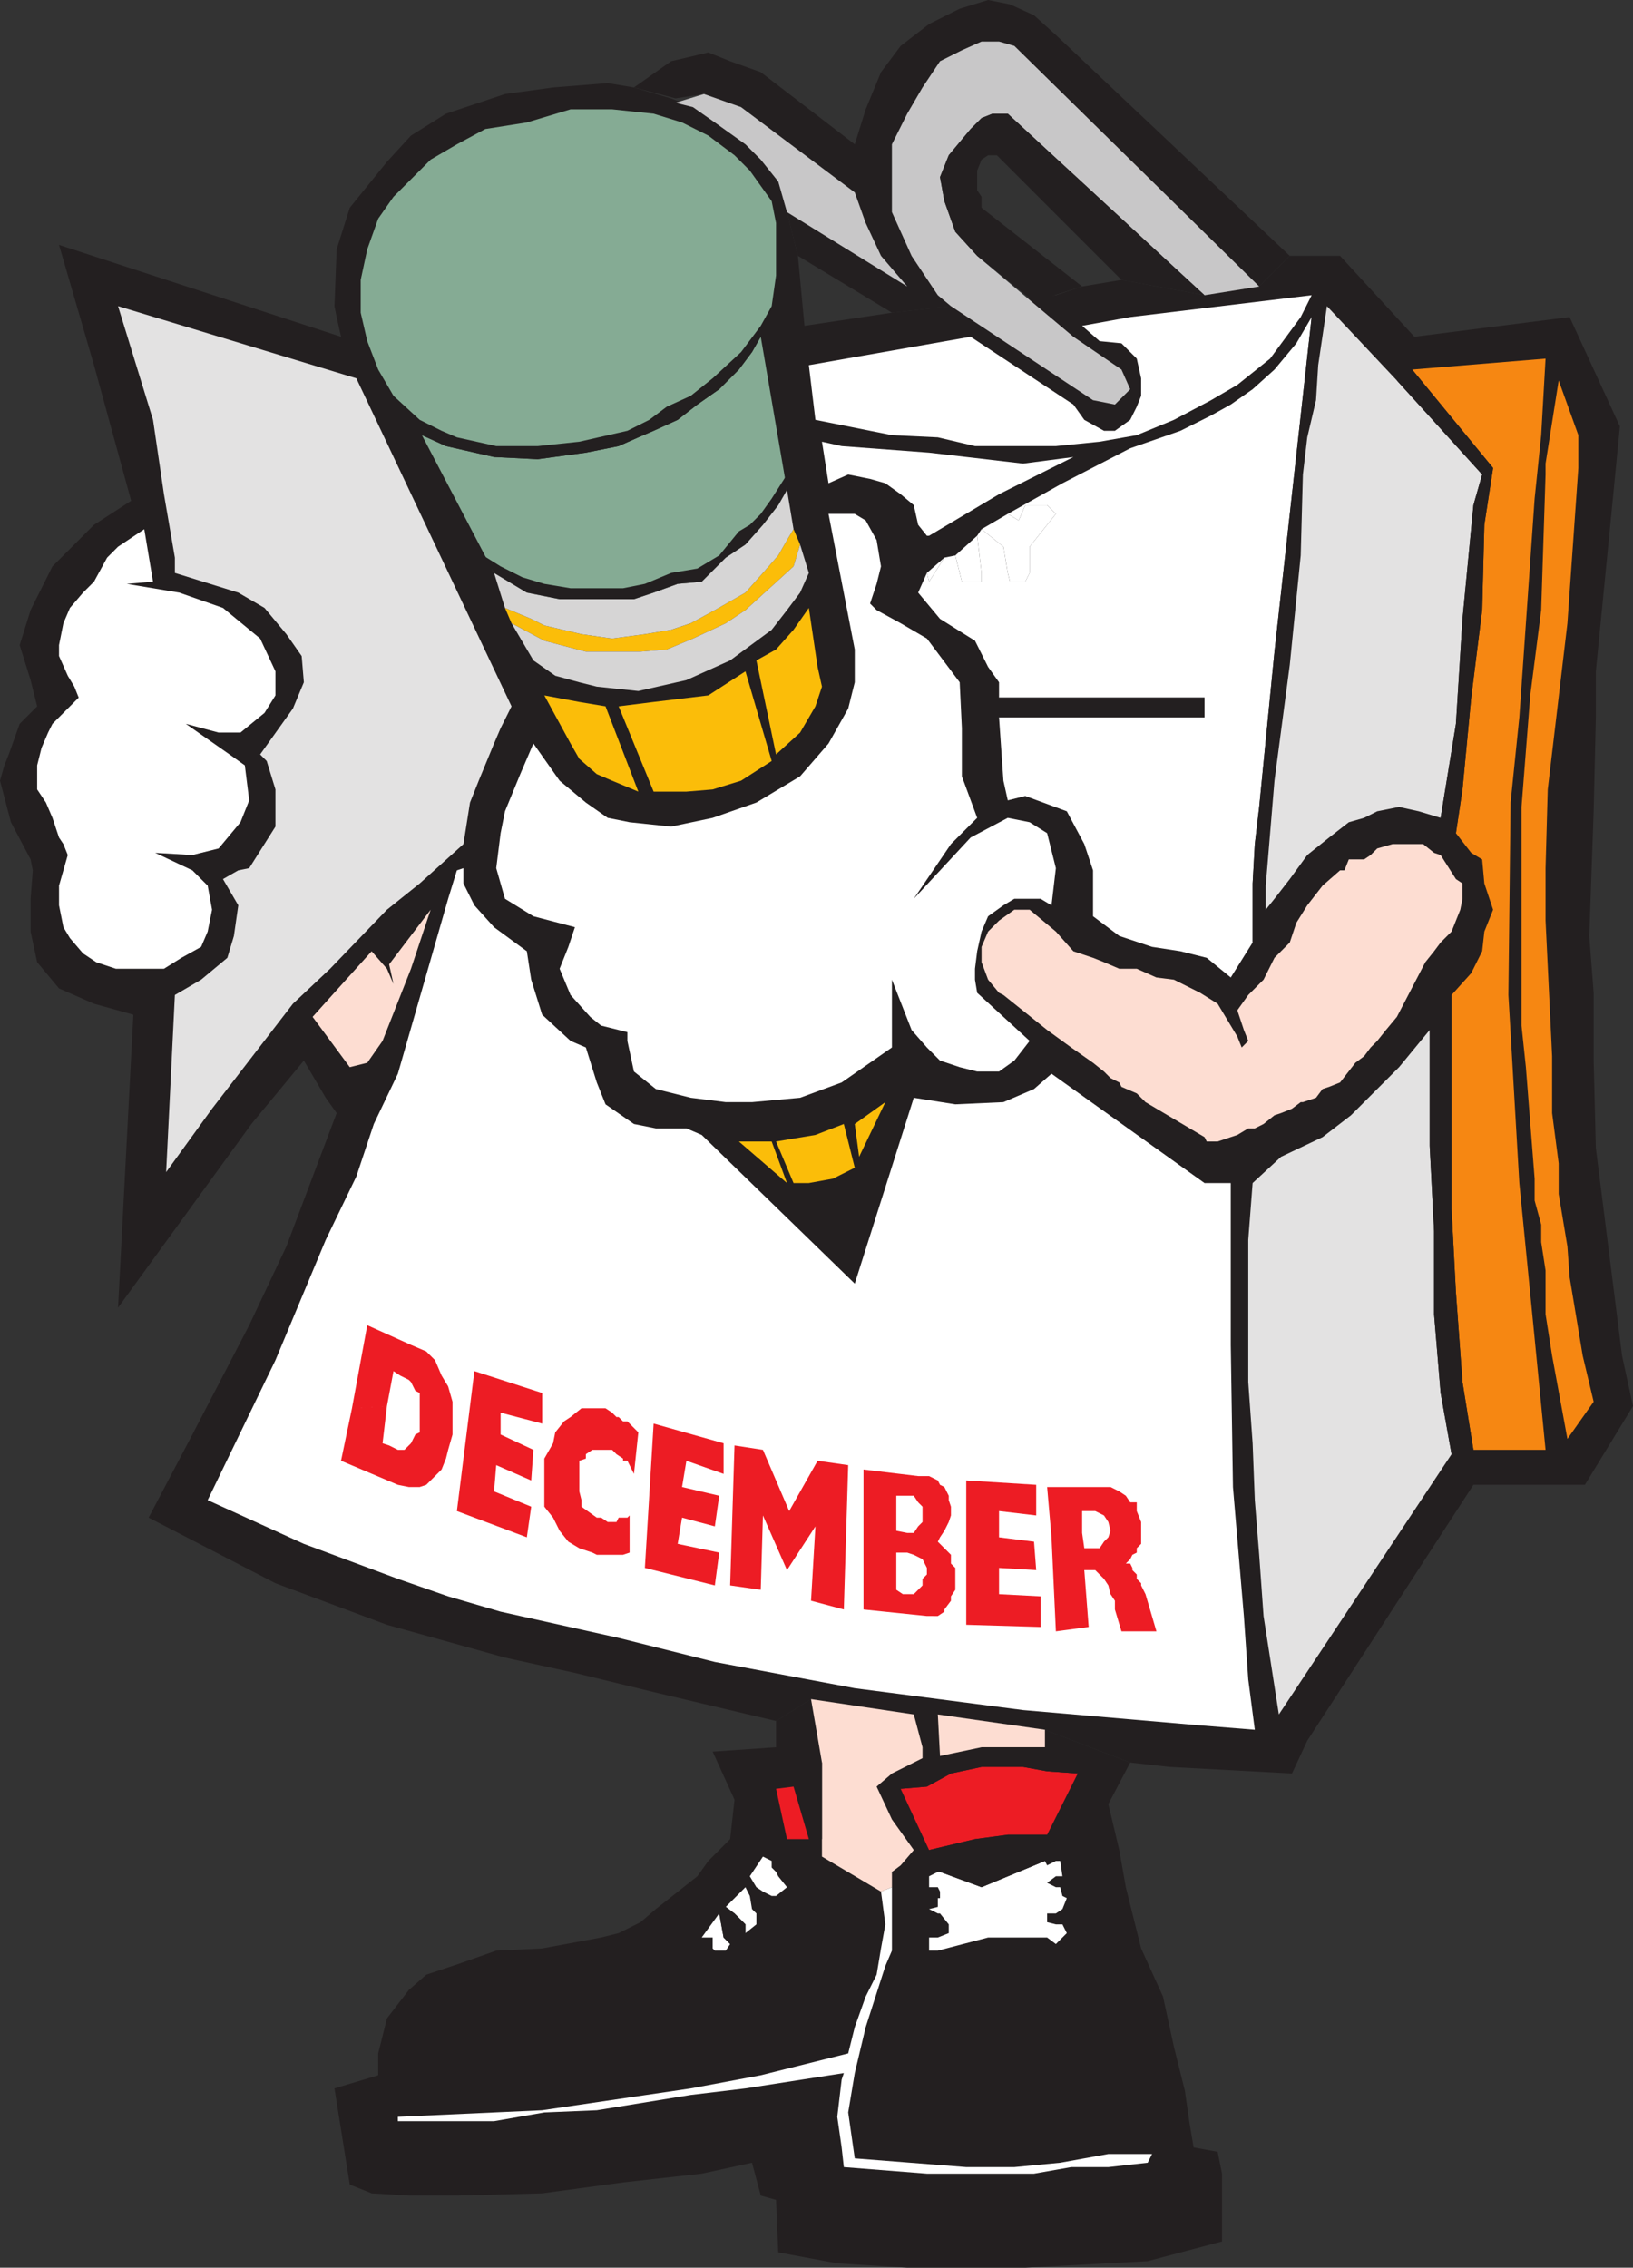
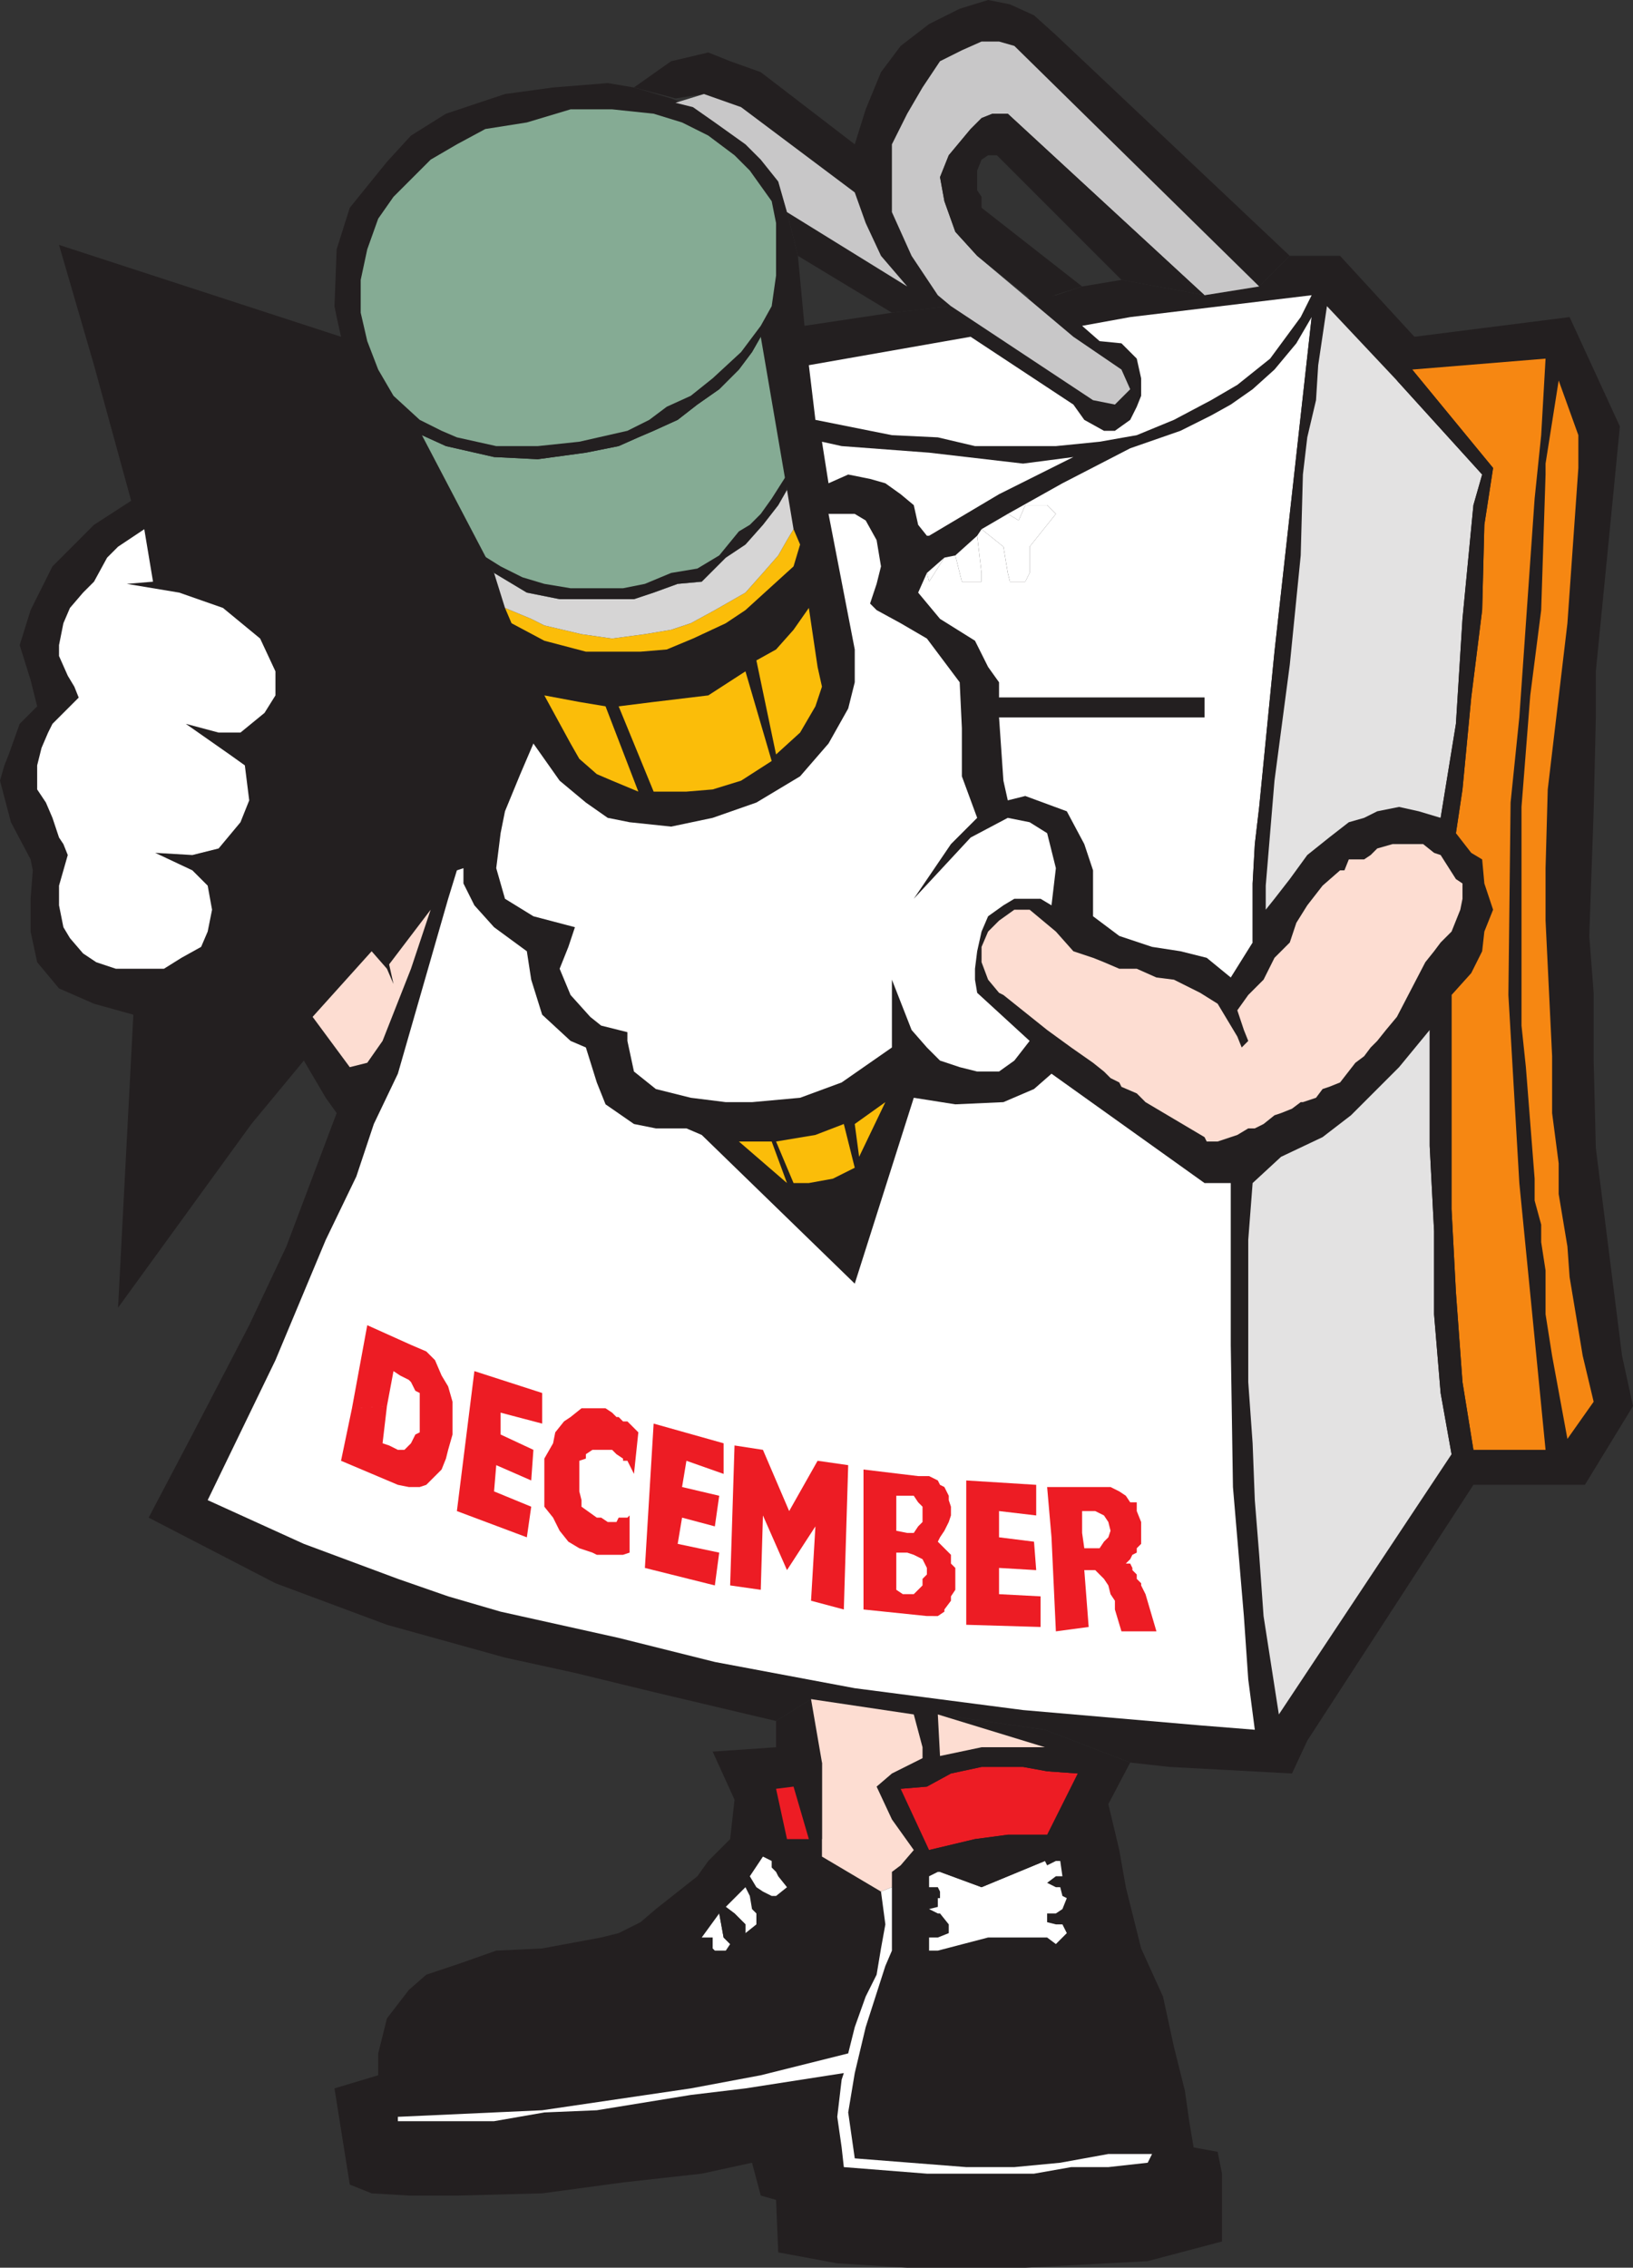
<svg xmlns="http://www.w3.org/2000/svg" width="560.25" height="777.75">
  <rect width="100%" height="100%" fill="#333333" stroke="none" />
  <path fill="#231f20" fill-rule="evenodd" d="m278.25 582.75 43.5 5.25 36.75 5.25 29.25 11.25-7.5 14.25L384 634.5l2.25 12.75 5.25 21 7.5 16.5 3.75 17.25 3.75 15 1.5 10.5 1.5 9 8.25 1.5 1.5 7.5v23.25l-25.5 6.75-42 2.25h-40.5l-24-1.5L267 772.5l-.75-18L261 753l-3-11.25-17.25 3.75-27 3-27.75 3.75-28.5.75h-17.25l-12.75-.75-7.5-3-5.25-33 15-4.5v-7.5l3-12 7.5-9.75 6-5.25 11.25-3.75 12.75-4.5 15.75-.75 20.25-3.75 6-1.5 7.5-3.75 5.25-4.5 14.25-11.25 3.75-5.25 7.5-7.5 1.5-13.5-7.5-16.5 21.75-1.5v-9l12-7.5" />
  <path fill="#231f20" fill-rule="evenodd" d="m362.25 101.25 9-3 13.5-2.25 28.5 5.25 18.75-3 10.5-10.5h17.25l25.5 27.75 53.25-6.75 17.25 37.5-3 30.75-5.25 53.25V246l-.75 32.25-1.5 42.75 1.5 19.5v23.25l.75 30 9 71.25 3.75 17.25-16.5 27H505.5l-57 87.75-5.25 11.25-42-2.25-13.5-1.5-29.25-11.25-36.75-5.25h-8.25l-35.25-5.25-12 7.5L225 580.5l-27.75-6.75-24-5.25-40.5-11.25L94.5 543 51 520.5 66 492l19.5-37.5 12.75-27 17.25-45.75-3.75-5.25-7.5-12.75-18 21.75-45.75 63L45.75 348l-13.5-3.75-12-5.25-7.5-9-2.25-10.5v-11.25l.75-9.75-.75-3.75L3.75 282 0 267.75l1.5-5.25 1.5-3.75 3.75-10.5 6-6-2.25-9-3.75-12 3.75-12 7.5-15L32.25 180 45 171.75l-12.75-46.5-12-41.25L117 115.5l-1.5-6.75-.75-3.75.75-19.5 4.5-14.25 12.75-15.75 8.25-9 12-7.5 20.25-6.75 16.5-2.25 18.75-1.5 9 1.5 12.75 3.75 7.5 3 7.5 5.25 10.5 7.5 5.25 5.25 6 7.5 3 10.5 3.75 15 2.25 24 30-4.5 20.25-2.25 36-3.75" />
  <path fill="#fff" fill-rule="evenodd" d="m360.75 310.5 1.5-12.75-3-12-6-3.75-7.5-1.5-12.75 6.75-19.5 21 12.75-18.75 9-9-5.25-14.25v-16.5l-.75-15.75L318 219l-9-5.25-8.25-4.5-2.25-2.25 2.25-6.75 1.5-6-1.5-9-3.75-6.75-3.75-2.25h-9l9 46.5V234l-2.25 9-6.75 12-9.75 11.25-15 9-15 5.25-14.25 3L216 282l-7.5-1.5-7.5-5.25-9-7.5-9-12.75-4.5 10.5-5.25 12.75-1.5 7.5-1.5 12 3 10.5 9.75 6 14.25 3.75-2.25 6.75-3 7.5 3.75 9 6.75 7.5 3.75 3 9 2.25v3l2.25 10.5 7.5 6 12 3 12 1.5h9l16.5-1.5 14.25-5.25 17.25-12V336l6.75 17.25 5.25 6 4.5 4.5 6.75 2.25 6 1.5h7.5l5.25-3.75 5.25-6.75-18-16.5-.75-4.5v-3.75l.75-6 1.5-6.75 2.25-5.25 5.25-3.75 3.75-2.25h9l3.75 2.25" />
  <path fill="#85ab94" fill-rule="evenodd" d="m261 115.5-3 5.25-4.5 6-6.75 6.75-7.5 5.25-6.75 5.25-8.25 3.75L219 150l-6.75 3-11.25 2.25-16.5 2.25-15-.75L153 153l-8.25-3.75 24.75 47.25 11.25 6.75L192 205.5h25.5l6.75-2.25 8.25-3 8.25-.75 8.25-8.25 6.75-4.5 6-6.75 5.25-6.75 3-5.25-9-52.5" />
  <path fill="#231f20" fill-rule="evenodd" d="M261 115.5v-3.75l-6.75 9-9.75 9-7.5 6-8.25 3.75-6 4.5-7.5 3.75-16.5 3.75-14.25 1.5h-14.25l-13.5-3-5.25-2.25L144 144l.75 5.25L153 153l16.5 3.75 15 .75 16.5-2.25 11.25-2.25 6.75-3 5.25-2.25 8.25-3.75 6.75-5.25 7.5-5.25 6.75-6.75 4.5-6 3-5.25" />
  <path fill="#85ab94" fill-rule="evenodd" d="m264.75 69-7.5-10.5-5.25-5.25-9-6.75-9-4.5-9.75-3L210 37.5h-14.25l-15 4.5-14.25 2.25-9.75 5.25-9 5.25L135 67.5l-5.25 7.5L126 85.5 123.75 96v11.25L126 117l3.75 9.75 5.25 9 9 8.25 7.5 3.75 5.25 2.25 13.5 3h14.25l14.25-1.5 16.5-3.75 7.5-3.75 6-4.5 8.25-3.75 7.5-6 9.75-9 6.75-9 3.75-6.75 1.5-10.5v-18l-1.5-7.5" />
  <path fill="#fbbd09" fill-rule="evenodd" d="m272.25 181.5-2.25 3.75-3 5.25-5.25 6-6 6.75-10.5 6-8.25 4.5-6.75 2.25-9 1.5L210 219l-10.5-1.5-12.75-3-4.5-2.25-9-3.75 2.25 5.25 11.25 6L201 223.5h18.75l9-.75 9-3.75 11.25-5.25 6.75-4.5 16.5-15 2.25-7.5-2.25-5.25" />
  <path fill="#231f20" fill-rule="evenodd" d="m240.75 389.25 52.5 51 20.25-63.75-9.75 1.5-9 18.75-1.5-11.25h-3.75l3.75 15-7.5 3.75-8.25 1.5h-5.25l-6-14.25h-1.5l5.25 14.25-16.5-14.25-12.75-2.25" />
  <path fill="#fbbd09" fill-rule="evenodd" d="m264.75 261-9-30.75L243 238.5l-18.75 2.25-12 1.5 12 29.25h11.25l9-.75 9.75-3 10.5-6.75m12.75-52.5-5.25 7.5-6 6.75-6.75 3.75 6.75 32.25 8.25-7.5 5.25-9 2.25-6.75-1.5-6.75-3-20.25m-58.5 63-11.25-29.25-9-1.5-12-2.25 9 16.5 3 5.25 6 5.25 5.25 2.25 9 3.75m70.5 114-9.75 3.75-13.5 2.25 6 14.25h5.25l8.25-1.5 7.5-3.75-3.75-15m14.25-7.5-10.5 7.5 1.5 11.25zm-39 13.5H253.5l16.5 14.25zm0 0" />
  <path fill="#231f20" fill-rule="evenodd" d="M530.25 497.25h4.5l3-3.75-5.25-28.5-2.25-14.25v-15l-1.5-9.75v-6l-2.25-8.25v-7.5l-3-38.25-1.5-14.25v-75l3-38.25 3.75-29.25 1.5-46.5V159l4.5-28.5-4.5-7.5-1.5 26.25L526.5 171l-5.25 75-3 29.25-.75 66 3.75 64.5L526.5 459l3.75 38.25" />
  <path fill="#f68712" fill-rule="evenodd" d="M530.25 497.25 526.5 459l-5.25-53.25-3.75-64.5.75-66 3-29.25 5.25-75 2.25-21.75 1.5-26.25-45.75 3.75 27.75 33.75-3 19.5-.75 29.25-3.75 30-3 31.5-2.25 15 5.25 6.75 3.75 2.25.75 8.25 3 9-3 7.5-.75 6.75-3.75 7.5-6.75 7.5v73.5l1.5 28.5 2.25 30.75 3.75 23.25h24.75" />
  <path fill="#fff" fill-rule="evenodd" d="m207.75 378.75-3-7.5-3.75-12-5.25-2.25-9.75-9-3.75-12-1.5-9.75L169.5 318l-6.75-7.5L159 303v-5.25l-2.25.75-3 9.75-17.25 60-8.25 17.25-6 18-10.5 21.75L94.5 466.5l-23.25 48 33 15 32.25 12 17.25 6 18 5.25 40.5 9 33 8.25 48 9 57.75 7.5 60.75 5.25 18.75 1.5-2.25-17.25-1.5-21.75L423 510l-.75-48.75v-55.5h-9l-52.5-37.5-6 5.25-10.5 4.5-16.5.75-14.25-2.25-20.25 63.75-52.5-51-5.25-2.25H225l-7.5-1.5-9.75-6.75" />
  <path fill="#f68712" fill-rule="evenodd" d="m537.75 493.5 9-12.75L543 465l-4.5-27-.75-10.5-3-18V399l-2.25-17.25v-19.5l-2.25-46.5v-18l.75-27 6.75-57 3.75-53.25v-11.25l-6.75-18.75-4.5 28.5v3.75l-1.5 46.5L525 238.5l-3 38.25v75l1.5 14.25 3 38.25v7.5l2.25 8.25v6l1.5 9.75v15L532.5 465l5.25 28.5" />
  <path fill="#231f20" fill-rule="evenodd" d="m321.75 101.25-9-13.5-6.75-15V49.5l5.25-10.5 5.25-9 6-9 7.5-3.75 6.75-3h6l5.25 1.5 84 82.5 10.5-10.5L362.25 12l-7.5-6.75-8.25-3.75L339 0l-9.75 3-10.5 5.25-9.75 7.5-6.75 9L297 37.5l-3.75 12L261 24.75 250.5 21l-7.5-3-12.75 3-12.75 9 14.25 3.75 9.75-1.5 12.75 4.5 39 29.25L297 76.5l5.25 11.25 9 10.5L270 72.75l3.75 15 32.25 19.5 20.25-2.25-4.5-3.75" />
  <path fill="#e3e2e2" fill-rule="evenodd" d="M490.5 353.25 480 366l-16.5 16.5-9.75 7.5-14.25 6.75-9.75 9-1.5 19.5V474l1.5 21 .75 19.5 1.5 18.75 1.5 21 5.25 33.75L498 498.75l-3.75-21-2.25-27v-28.5L490.5 393v-39.75" />
  <path fill="#fff" fill-rule="evenodd" d="m450 108.75-5.25 9-7.5 9-7.5 6.75-7.5 5.25-6.75 3.75-10.5 5.25-17.25 6-23.25 12-18.75 10.5 3.75 2.25 2.25-5.25h7.5l3 3-9 11.25v9l-1.5 3h-5.25l-.75-3-1.5-9-7.5-6-1.5 2.25 1.5 12.75v3H330l-2.25-9-3.75.75-5.25 8.25-.75-3-3 6.75 7.5 9 12 7.5 4.5 9 3.75 5.25v5.25h70.5V246h-70.5l1.5 21.75 1.5 6.75 6-1.5 14.25 5.25 6 11.25 3 9v15.75l9 6.75 11.25 3.75 9.75 1.5 9 2.25 8.25 6.75 7.5-12V303l.75-13.5 1.5-12.75 5.25-53.25L450 108.75" />
  <path fill="#231f20" fill-rule="evenodd" d="M434.25 312v-8.25l3-36L442.5 228l3.75-37.5.75-27.75 1.5-12.75 3-12.75.75-12 3-20.25-5.25 3.75-12.75 114.75-5.25 53.25-1.5 12.75-.75 13.5v20.25l4.5-11.25" />
  <path fill="#e3e2e2" fill-rule="evenodd" d="m479.25 130.5-24-25.5-3 20.25-.75 12-3 12.75-1.5 12.75-.75 27.75-3.75 37.5-5.25 39.75-3 36V312l3-3.75 5.25-6.75 6-8.25 7.5-6 6.75-5.25 5.25-1.5 4.5-2.25 7.5-1.5 6.75 1.5 7.5 2.25 5.25-32.25 2.25-36 3.75-39 3-10.5-29.25-32.25" />
  <path fill="#fff" fill-rule="evenodd" d="m450 101.25-62.25 7.5-16.5 3 6 5.25 7.5.75L390 123l1.5 6.75v6l-1.5 3.75-2.25 4.5-5.25 3.75h-3.75L372 144l-3.75-5.25L333 115.5l-55.5 9.75 2.25 18.75 26.25 5.25 15.75.75 12.75 3h27.75l15-1.5 12.75-2.25 12.75-5.25 12.75-6.75 9-5.25 11.25-9 10.5-14.25 3.75-7.5" />
  <path fill="#fdddd2" fill-rule="evenodd" d="m424.5 346.5 3.75-5.25 5.25-5.25 3.75-7.5 5.25-5.25 2.25-6.75 3.75-6 5.25-6.75 6-5.25h1.5l1.5-3.75H468l2.25-1.5 2.25-2.25 5.25-1.5h10.5l3.75 3 2.25.75 5.25 8.25 2.25 1.5v5.25L501 312l-3 7.5-3.75 3.75-2.25 3-3 3.75-9.75 18.75-3.75 4.5-3 3.75-2.25 2.25-2.25 3-3 2.25-5.25 6.75-3.75 1.5-2.25.75-2.25 3-4.5 1.5h-.75l-3 2.25-3.75 1.5-2.25.75-3.75 3-3 1.5h-2.25l-3.75 2.25-6.75 2.25H414l-.75-1.5L393 378l-3-3-5.25-2.25-.75-1.5-3-1.5-2.25-2.25-3.75-3-7.5-5.25-8.25-6-15-12-1.5-.75L339 336l-2.25-6v-5.25l2.25-5.25 3.75-3.75L348 312h5.25l9 7.5 6 6.75 6.75 2.25 3.75 1.5 5.25 2.25h6l6.75 3 6 .75 9 4.5 6 3.75 6.75 11.25 1.5 3.75 2.25-2.25-1.5-3.75-2.25-6.75" />
  <path fill="#231f20" fill-rule="evenodd" d="M505.5 497.25 501.75 474l-2.25-30.75-1.5-28.5v-73.5l-7.5 12V393l1.5 29.25v28.5l2.25 27 3.75 21 1.5-1.5h6M479.25 130.5l29.25 32.25-3 10.5-3.75 39-2.25 36-5.25 32.25 5.25 5.25 2.25-15 3-31.5 3.75-30 .75-29.25 3-19.5-27.75-33.75-5.25 3.75" />
  <path fill="#c8c7c8" fill-rule="evenodd" d="m413.25 101.25 18.75-3-84-82.5-5.25-1.5h-6l-6.75 3-7.5 3.75-6 9-5.25 9L306 49.5v23.25l6.75 15 9 13.5 4.5 3.75L375 137.25l7.5 1.5 5.25-5.25-3-6.75-16.5-11.25-33-27.75-7.5-8.25L324 69l-1.5-8.25 3-7.5 7.5-9 3.75-3.75 3.75-1.5h5.25l67.5 62.25" />
  <path fill="#231f20" fill-rule="evenodd" d="M413.25 101.25 345.75 39h-5.25l-3.75 1.5-3.75 3.75-7.5 9-3 7.5L324 69l3.75 10.5 7.5 8.25 19.5 15.75 16.5-5.25-34.5-27V67.5l-1.5-2.25V58.5l1.5-3.75 2.25-1.5h3L384.75 96l28.5 5.25" />
  <path fill="#fff" fill-rule="evenodd" d="m282 151.5 2.25 14.25 6.75-3 7.5 1.5 5.25 1.5 5.25 3.75 4.5 3.75L315 180l3 3.75h.75l24-14.25 25.5-12.75L351 159l-32.25-3.75-30-2.25-6.75-1.5" />
  <path fill="#c8c7c8" fill-rule="evenodd" d="m311.25 98.25-9-10.5L297 76.5 293.25 66l-39-29.25-12.75-4.5-9.75 3 6 1.5 7.5 5.25 10.5 7.5 5.25 5.25 6 7.5 3 10.5 41.25 25.5" />
  <path fill="#231f20" fill-rule="evenodd" d="M342.75 246h70.5v-6.75h-70.5V246" />
  <path fill="#fff" fill-rule="evenodd" d="m336.75 181.5 7.5 6 1.5 9 .75 3h5.25l1.5-3v-9l9-11.25-3-3h-7.5l-2.25 5.25-3.75-2.25-9 5.25m-9 9 2.25 9h6.75v-3l-1.5-12.75-7.5 6.75m-9.75 6 .75 3 5.25-8.25zm0 0" />
  <path fill="#fdddd2" fill-rule="evenodd" d="M278.25 582.75 282 604.5v32.25l20.25 12 3.75-1.5V642l3-2.25 4.5-5.25L306 624l-5.25-11.25 5.25-4.5 10.5-5.25v-3.75l-3-11.25-35.25-5.25" />
  <path fill="#ed1c24" fill-rule="evenodd" d="m369.75 608.25-10.5-.75L351 606h-14.25l-10.5 2.25-8.25 4.5-9 .75 9.75 21 15.75-3.75 11.25-1.5h13.5l10.5-21" />
  <path fill="#231f20" fill-rule="evenodd" d="M358.5 599.25h-21.75l-14.25 3L309 613.5l9-.75 8.25-4.5 10.5-2.25H351l8.25 1.5 10.5.75-11.25-9" />
  <path fill="#fff" fill-rule="evenodd" d="M322.5 642h-.75l-3 1.5v3.75h3l.75 1.5V651h-.75v3l-3 .75 3 1.5h.75l3 3.75v3l-3.75 1.5h-3v4.5h3l17.25-4.5h20.25l3 2.25L366 663l-1.5-3h-2.25l-3-.75v-3h3l2.25-1.5L366 651l-1.5-.75-.75-3h-1.5l-3-1.5 3-2.25h2.25l-.75-5.25h-1.5l-3 1.5-.75-1.5-21.75 9L322.5 642" />
  <path fill="#231f20" fill-rule="evenodd" d="M359.25 629.25h-13.5l-11.25 1.5-15.75 3.75 3.75 7.5 14.25 5.25 21.75-9 .75-9" />
-   <path fill="#fdddd2" fill-rule="evenodd" d="m321.75 588 .75 14.25 14.25-3h21.75v-6L321.75 588" />
+   <path fill="#fdddd2" fill-rule="evenodd" d="m321.75 588 .75 14.25 14.25-3h21.75L321.75 588" />
  <path fill="#231f20" fill-rule="evenodd" d="m270 630.75-3.75-17.25-4.5 23.25 3 1.5v2.25l1.5 1.5.75 1.5 3 3.75v-16.5m12 0V604.5l-9.75 8.25 5.25 18h4.5" />
  <path fill="#ed1c24" fill-rule="evenodd" d="m272.25 612.75-6 .75 3.75 17.25h7.5l-5.25-18" />
  <path fill="#231f20" fill-rule="evenodd" d="M266.25 650.25h-1.5l-3-1.5-2.25-1.5-2.25-3.75-1.5 3.75 1.5 3 .75 4.5 1.5 1.5V660l6.75-9.75" />
  <path fill="#fff" fill-rule="evenodd" d="m261.75 636.75-4.5 6.75 2.25 3.75 2.25 1.5 3 1.5h1.5l3.75-3-3-3.75-.75-1.5-1.5-1.5v-2.25l-3-1.5m-6 10.5L249 654l3 2.25 3.75 3.75v3l3.75-3v-3.75l-1.5-1.5-.75-4.5-1.5-3m-9 9-6 8.25h3.75v3.75l.75.75H249l1.5-2.25-2.25-2.25-1.5-8.25" />
  <path fill="#231f20" fill-rule="evenodd" d="M255.75 663v-3l-3.75-3.75-3-2.25-2.25 2.25 1.5 8.25 2.25 2.25 5.25-3.75" />
-   <path fill="#e3e2e2" fill-rule="evenodd" d="M122.25 129.75 40.5 105l12 39 3.75 25.5L60 191.25v5.25l21.75 6.75 9 5.25 7.5 9 5.25 7.5.75 9-3.75 9-11.25 15.75L91.5 261l3 9.75v12.75l-9 14.25-3.75.75-5.25 3 5.25 9-1.5 10.5-2.25 7.5-9 7.5-9 5.25L57 402l15.75-21.75 27.75-36 12.75-12 19.5-20.25 11.25-9 15-13.5 2.25-14.25 3-7.5L169.5 255l2.25-5.25 3.75-7.5-53.25-112.5" />
  <path fill="#fff" fill-rule="evenodd" d="m52.5 199.5-3-18-9 6-3.75 3.75-4.5 8.25-3.75 3.75-4.5 5.25-2.25 5.25-1.5 7.5V225l3 6.75 2.25 3.75 1.5 3.75-9 9-1.5 3-2.25 5.25-1.5 6v8.25l3 4.5L18 280.5l2.25 6.75 1.5 2.25 1.5 3.75-3 10.5v6.75l1.5 7.5 2.25 3.75 4.5 5.25 4.5 3 6.75 2.25h16.5l6-3.75 6.75-3.75 2.25-5.25 1.5-7.5-1.5-8.25L66 298.5l-12.75-6 12.75.75 9-2.25 7.5-9 3-7.5-1.5-12-5.25-3.75-15-10.5 11.25 3h7.5l8.25-6.75 3.75-6v-8.25L89.25 219 76.5 208.5l-15-5.25-18-3 9-.75" />
  <path fill="#fdddd2" fill-rule="evenodd" d="m147.75 312-14.25 18.75 1.5 6.75-2.25-5.25-5.25-6-20.25 22.5L120 366l6-1.5 5.25-7.5 9.75-24.75 6.75-20.25" />
  <path fill="#fff" fill-rule="evenodd" d="m302.25 648.75 1.5 11.25-1.5 8.25-1.5 9-3.75 7.5-3.75 10.5-2.25 9-30 7.5-24 4.5-51 7.5-49.5 2.25v1.5h33l17.25-3 18-.75L237 718.5l18.75-2.25L289.5 711l-.75 2.25-1.5 12.75 1.5 10.5.75 6.75 28.5 2.25h36.75l12.75-2.25h12.75l13.5-1.5 1.5-3h-15l-16.5 3-15.75 1.5h-16.5l-38.25-3L291 724.5l2.25-13.5 3.75-15.75 6.75-21L306 669v-21.75l-3.75 1.5" />
-   <path fill="#d6d5d5" fill-rule="evenodd" d="m274.5 186.75-2.25 7.5-16.5 15-6.75 4.5-11.25 5.25-9 3.75-9 .75H201l-14.25-3.75-11.25-6 7.5 12.75 7.5 5.25 8.25 2.25 6 1.5L219 237l16.5-3.75 15-6.75 14.25-10.5 5.25-6.75 4.5-6 3-6.75-3-9.75" />
  <path fill="#d6d5d5" fill-rule="evenodd" d="M272.25 181.5 270 168l-3 5.25-5.25 6.75-6 6.75-6.75 4.5-8.25 8.25-8.25.75-8.25 3-6.75 2.25H192l-11.25-2.25-11.25-6.75 3.75 12 9 3.75 4.5 2.25 12.75 3L210 219l11.25-1.5 9-1.5 6.75-2.25 8.25-4.5 10.5-6 6-6.75 5.25-6 3-5.25 2.25-3.75" />
  <path fill="#231f20" fill-rule="evenodd" d="M270 168v-5.25l-5.25 8.25-3.75 5.25-3.75 3.75-3.75 2.25-6.75 8.25-7.5 4.5-9 1.5-9 3.75-7.5 1.5h-18l-9-1.5-7.5-2.25-7.5-3.75-6-3.75 3.75 6 11.25 6.75L192 205.5h25.5l6.75-2.25 8.25-3 8.25-.75 8.25-8.25 6.75-4.5 6-6.75 5.25-6.75 3-5.25" />
  <path fill="#ed1c24" fill-rule="evenodd" d="m120.75 483 5.25-28.5 15 6.75 5.25 2.25 3 3 2.25 5.25 2.25 3.75 1.5 5.25V492l-1.5 5.25-.75 3-1.5 3.75-5.25 5.25-2.25.75h-3.75l-3.75-.75L117 501l3.75-18 12-.75-1.5 12.75 2.25.75 3 1.5h2.25L141 495l1.5-3 1.5-.75v-13.5l-1.5-.75-1.5-3-.75-.75-3-1.5-2.25-1.5-2.25 12-12 .75m42-12.75 23.25 7.5v10.5l-14.25-3.75v7.5l11.25 5.25-.75 10.5-12-5.25-.75 9 12.75 5.25-1.5 10.5-24-9 6-48M216 532.5l-2.25.75h-9l-1.5-.75-4.5-1.5-3.75-2.25-3-3.75-2.25-4.5-3-3.75v-16.5l3-5.25.75-3.75 3-3.75 2.25-1.5 3.75-3h8.25l2.25 1.5 1.5 1.5h.75l1.5 1.5h1.5l3.75 3.75-1.5 14.25-2.25-4.5h-1.5v-.75l-2.25-1.5-1.5-1.5h-6.75l-2.25 1.5v1.5l-2.25.75v10.5l.75 3v2.25l5.25 3.75h1.5l2.25 1.5h3l.75-1.5h3l.75-.75v12.75m8.25-44.25 24 6.75v10.5L235.5 501l-1.5 9 12.75 3-1.5 10.5-11.25-3-1.5 9 14.25 3-1.5 11.25-24-6 3-49.5m36.75 57-10.5-1.5 1.5-48 9.75 1.5 9 21L280.5 501l10.5 1.5-1.5 49.5-11.25-3 1.5-25.5-9.75 15-8.25-18.75-.75 25.5m35.25-25.5V504l18.75 2.25h3.75l3 1.5.75 1.5 1.5.75 1.5 3v1.5l.75 2.25v3l-.75 2.25-1.5 3-1.5 2.25-.75 1.5 4.5 4.5v3l1.5 1.5v7.5l-1.5 2.25v1.5l-2.25 3v.75l-2.25 1.5H318L296.25 552v-10.5l11.25-1.5v5.25l2.25 1.5h3.75l3-3v-2.25l1.5-1.5v-2.25l-1.5-3-3-1.5-2.25-.75h-3.75v7.5l-11.25 1.5v-21.75h11.25V525l3.75.75h2.25l1.5-2.25 1.5-1.5v-5.25l-1.5-1.5-1.5-2.25h-6v6.75h-11.25m35.25-12 24 1.5v10.5l-12.75-1.5v9l12 1.5.75 9.75-12.75-.75v9l14.25.75V558l-25.5-.75v-49.5m29.25 19.5-1.5-17.25H381l3 1.5 2.25 1.5 1.5 2.25H390v3l1.5 3.75v7.5L390 531v1.5l-1.5.75-.75 1.5-1.5 1.5h1.5l.75 1.5v.75l1.5 1.5v1.5l1.5 1.5v.75l1.5 3 3.75 12.75h-12l-2.25-7.5v-3l-1.5-2.25-.75-3-1.5-2.25-3-3H372l1.5 19.5-11.25 1.5-1.5-32.25 10.5-1.5.75 5.25h5.25l1.5-2.25 1.5-1.5.75-2.25-.75-3-1.5-2.25-3-1.5h-4.5v7.5l-10.5 1.5" />
</svg>